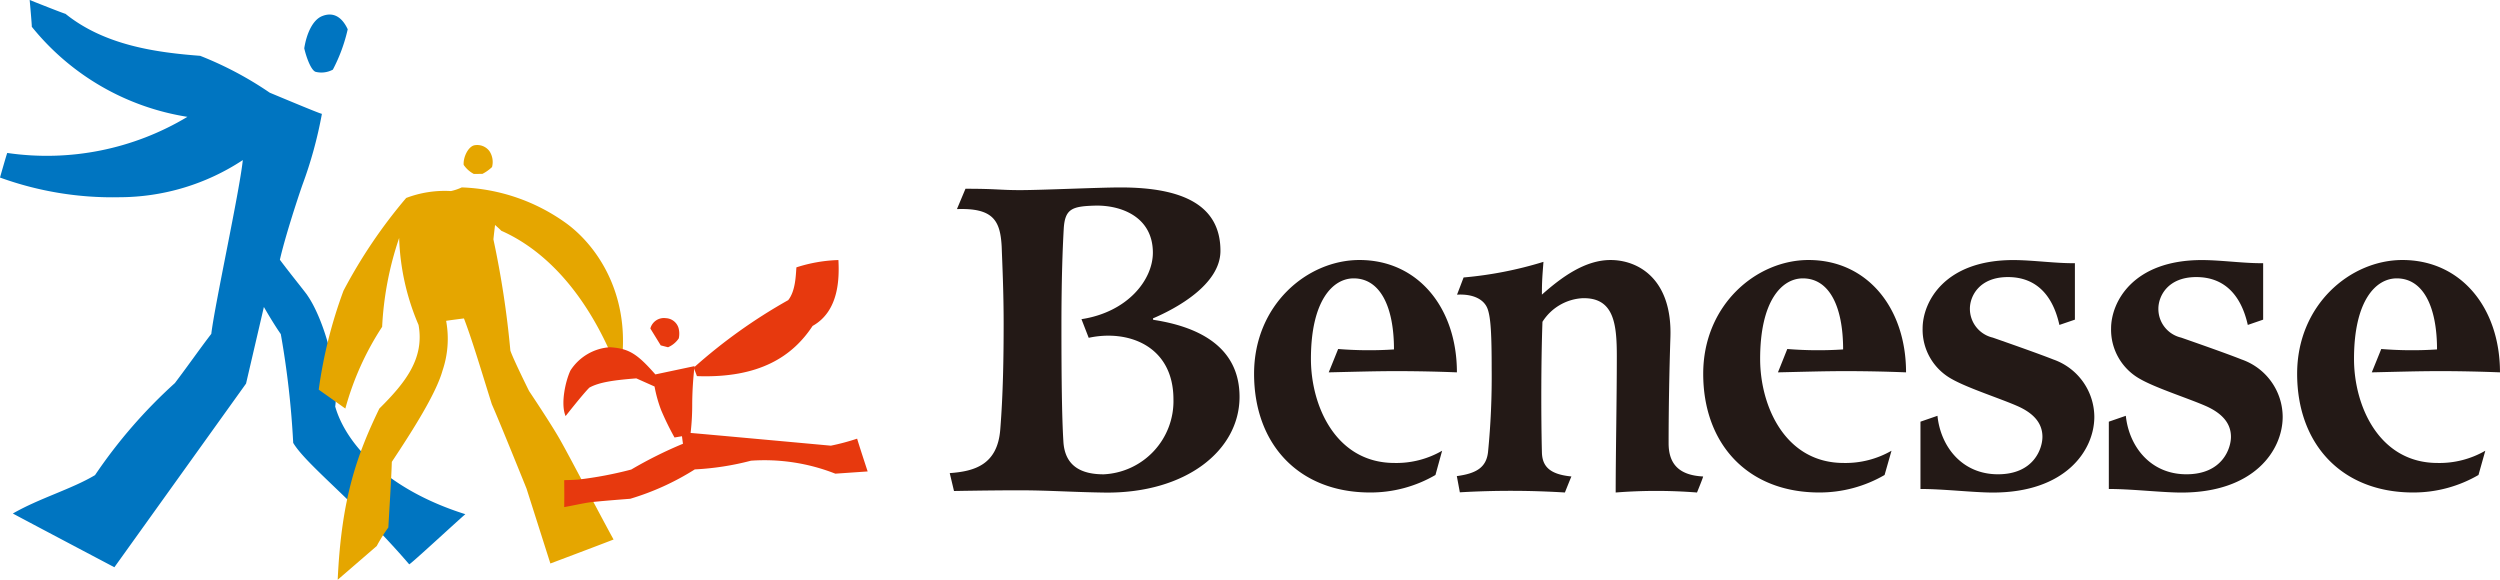
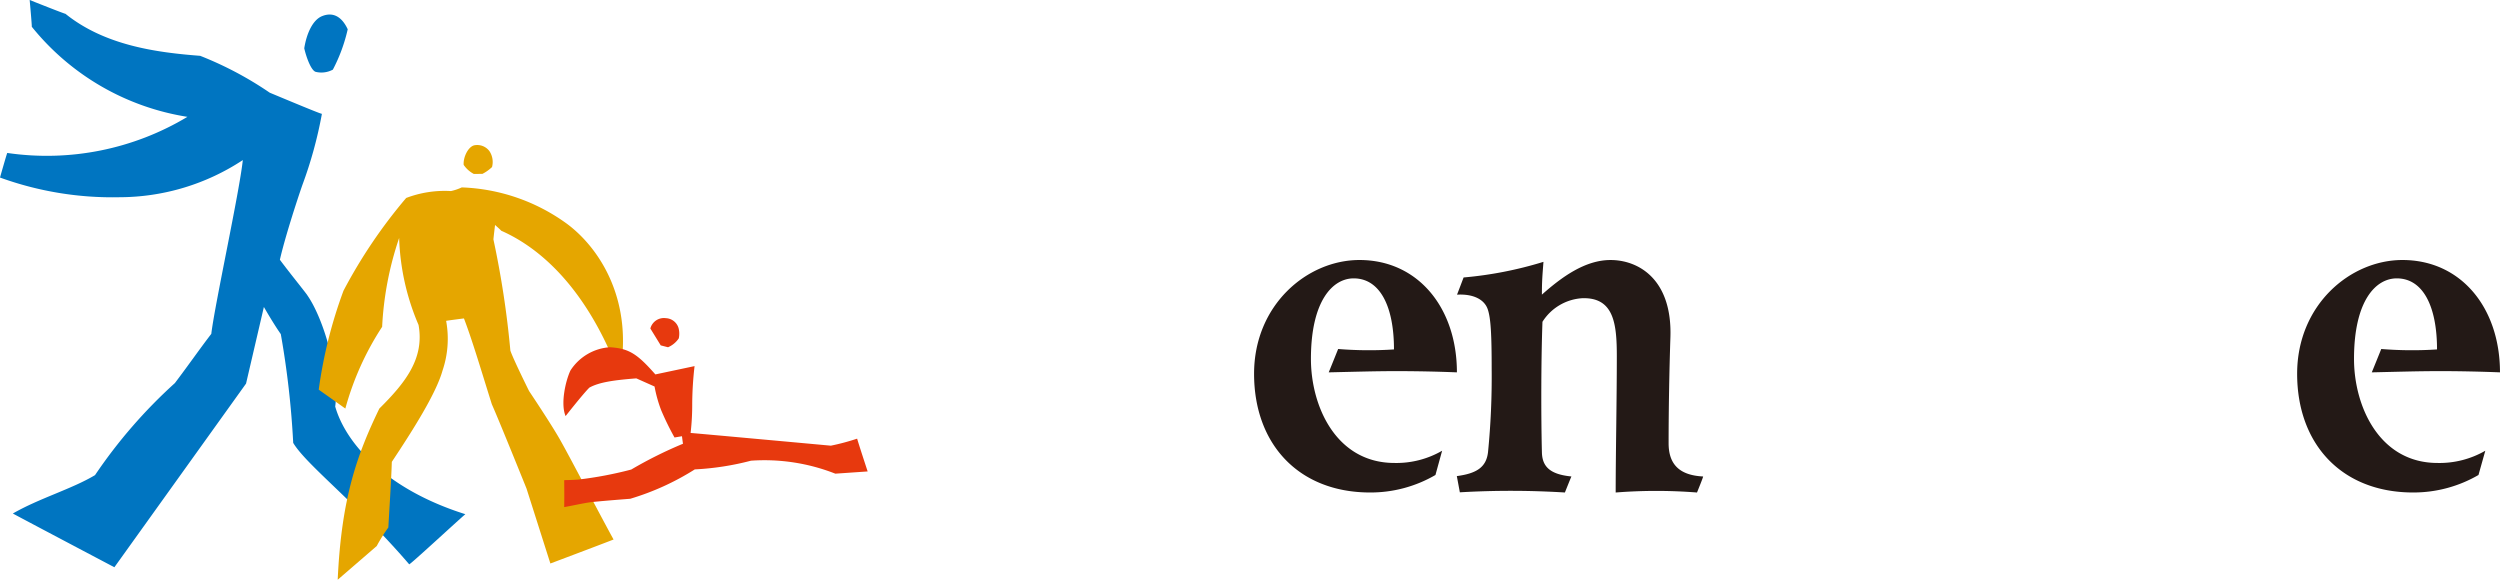
<svg xmlns="http://www.w3.org/2000/svg" width="279.357" height="64.779" viewBox="0 0 279.357 64.779">
  <g fill-rule="evenodd">
    <path data-name="パス 1" d="M22.379 6.242a39.208 39.208 0 0 1 7.763 4.116c2.292.958 5.829 2.432 5.829 2.359a47.14 47.14 0 0 1-2.177 7.94c-.678 1.946-1.987 6.019-2.519 8.367 1.023 1.39 3.075 3.913 3.075 3.984 1.822 2.607 3.6 8.763 3.107 12.418 1.143 4.015 5.55 9.2 14.543 12.031-.684.564-6.2 5.676-6.275 5.6-5.927-6.9-11.5-11.114-12.961-13.568a98.975 98.975 0 0 0-1.386-12.153c-.836-1.188-1.891-3.034-1.891-3.034l-1.993 8.561-14.713 20.524s-11.318-5.97-11.344-6.006c2.954-1.706 6.577-2.729 9.181-4.289a56.409 56.409 0 0 1 8.925-10.286c1.67-2.213 2.767-3.808 4.068-5.5.382-3.239 3.147-15.854 3.521-19.419a25.1 25.1 0 0 1-13.744 4.151A36.841 36.841 0 0 1 0 19.839s.74-2.61.812-2.748a30.514 30.514 0 0 0 20.13-4.035A27.923 27.923 0 0 1 3.55 2.987C3.587 2.987 3.315 0 3.315 0s4.031 1.605 3.993 1.538c4.389 3.538 10.153 4.326 15.071 4.7" fill="#0075c1" />
    <path data-name="パス 2" d="M33.998 5.396c.267-1.692.962-3.173 1.984-3.59 1.159-.474 2.176-.03 2.873 1.466a18.344 18.344 0 0 1-1.659 4.509 2.693 2.693 0 0 1-1.926.246c-.512-.166-1.042-1.62-1.272-2.631" fill="#0075c1" />
    <path data-name="パス 3" d="M51.812 18.424c-.069-.818.477-2.007 1.175-2.185a1.7 1.7 0 0 1 1.714.664 2.2 2.2 0 0 1 .28 1.764 4.538 4.538 0 0 1-1.067.759l-.96.014a3.127 3.127 0 0 1-1.141-1.016" fill="#e5a600" />
    <path data-name="パス 4" d="M45.383 22.123a12.142 12.142 0 0 1 5.009-.774 5.669 5.669 0 0 0 1.207-.408 21.22 21.22 0 0 1 11.694 4.023c3.686 2.7 7.56 8.616 5.945 16.962-3.636-9.685-8.878-14.226-13.224-16.141-.13-.152-.695-.645-.695-.645s-.162 1.325-.183 1.609a104.748 104.748 0 0 1 1.894 12.422c.3.923 2.09 4.524 2.09 4.524s2.551 3.8 3.521 5.547c1.108 1.956 4.439 8.363 5.921 11.044-1.466.576-7.061 2.681-7.061 2.681l-2.665-8.371s-3.028-7.519-3.877-9.423c-1.114-3.535-2.174-7.136-3.116-9.591 0 0-1.965.248-1.991.273a11.055 11.055 0 0 1-.406 5.563c-.732 2.6-3.368 6.731-5.664 10.192-.053 1.995-.3 5.679-.387 7.332a17.847 17.847 0 0 0-1.3 2.075l-4.359 3.764c.414-9.126 2.158-13.961 4.651-19.125 2.885-2.863 5.067-5.582 4.381-9.352a26.626 26.626 0 0 1-2.166-9.71 36.253 36.253 0 0 0-1.9 9.925 32.094 32.094 0 0 0-4.113 9.137c.019 0-2.973-2.113-2.973-2.113a51.859 51.859 0 0 1 2.768-11.06 56.967 56.967 0 0 1 7-10.357" fill="#e5a600" />
    <g data-name="グループ 1" fill="#e7390e">
-       <path data-name="パス 5" d="m77.878 42.03-.354-.95a59.614 59.614 0 0 1 10.551-7.54c.828-1.033.845-2.794.919-3.664a16.782 16.782 0 0 1 4.693-.818c.1 1.962.1 5.695-2.885 7.362-2.219 3.374-5.921 5.867-12.923 5.609" />
      <path data-name="パス 6" d="m73.229 41.839 4.384-.929a38.4 38.4 0 0 0-.263 4.212 27.287 27.287 0 0 1-.18 3.259c-.026-.019 15.674 1.42 15.674 1.42a25.262 25.262 0 0 0 2.933-.784c.253.862 1.177 3.663 1.177 3.663l-3.613.249a21.632 21.632 0 0 0-9.423-1.45 30.7 30.7 0 0 1-6.28.973 29.086 29.086 0 0 1-7.213 3.282c-2.1.163-3.573.29-4.36.378s-2.426.463-3.019.551c.021-1.227 0-3.013 0-3.013s.741 0 1.569-.06a42.629 42.629 0 0 0 5.923-1.123 46.884 46.884 0 0 1 5.781-2.881c-.048-.3-.113-.841-.113-.841l-.833.142a31.362 31.362 0 0 1-1.491-3.047 14.909 14.909 0 0 1-.741-2.651l-2.036-.909c-2.431.189-4.142.419-5.249 1.035-.733.727-2.654 3.179-2.654 3.179-.588-1.372 0-3.961.545-5.1a5.687 5.687 0 0 1 4.397-2.593c2.136.129 3.068.743 5.085 3.034" />
      <path data-name="パス 7" d="m74.639 38.801-.806-.207-1.161-1.888a1.571 1.571 0 0 1 1.737-1.152 1.548 1.548 0 0 1 1.413 1.1 2.448 2.448 0 0 1 .027 1.154 2.757 2.757 0 0 1-1.211 1" />
    </g>
    <g data-name="グループ 2" fill="#231916">
      <path data-name="パス 8" d="M148.471 41.613c0 .019 1.058-2.615 1.058-2.615a42.745 42.745 0 0 0 6.238.048c0-4.81-1.56-7.94-4.506-7.94-2.317 0-4.774 2.474-4.774 9 0 5.291 2.808 11.627 9.342 11.627a10.209 10.209 0 0 0 5.318-1.367l-.746 2.71a14.417 14.417 0 0 1-7.3 1.956c-7.953 0-12.967-5.373-12.967-13.268 0-7.693 5.931-12.71 11.777-12.71 6.558 0 10.888 5.368 10.888 12.554a173.76 173.76 0 0 0-6.7-.138c-2.419 0-4.747.074-7.627.138" />
      <path data-name="パス 9" d="M162.81 32.927c0 .025.736-1.922.736-1.922a42.827 42.827 0 0 0 8.924-1.746c-.111 1.5-.174 2.063-.174 3.664 2.162-1.916 4.788-3.868 7.67-3.868 3.1 0 6.925 2.121 6.689 8.687-.13 3.92-.2 8.284-.2 11.782 0 2.295 1.135 3.582 3.854 3.719.046.019-.682 1.791-.682 1.791a57.834 57.834 0 0 0-9.087 0c0-4.13.128-10.358.128-15.231 0-3.6-.31-6.6-3.876-6.479a5.666 5.666 0 0 0-4.433 2.635c-.16 4.478-.16 10.549-.062 14.577.035 1.59.883 2.472 3.3 2.706-.016 0-.731 1.791-.731 1.791a98.218 98.218 0 0 0-11.739-.02l-.337-1.813c2.2-.291 3.284-.98 3.484-2.66a85.182 85.182 0 0 0 .41-9.253c0-3.925-.1-5.76-.445-6.74-.367-1.062-1.575-1.726-3.433-1.62" />
-       <path data-name="パス 10" d="M231.855 29.406v6.312l-1.733.591c-.718-3.26-2.543-5.348-5.752-5.348s-4.249 2.144-4.249 3.535a3.305 3.305 0 0 0 2.554 3.228c1.864.652 5.164 1.81 6.761 2.443a6.832 6.832 0 0 1 4.59 6.4c0 3.79-3.245 8.472-11.335 8.472-2.147 0-5.5-.4-8.093-.4v-7.52l1.9-.657c.344 3.405 2.718 6.535 6.756 6.535s4.973-2.9 4.973-4.187c0-1.558-1.021-2.637-2.723-3.405-1.908-.851-5.552-2.009-7.355-3.024a6.293 6.293 0 0 1-3.311-5.668c0-2.979 2.449-7.653 10.136-7.653 2.141 0 4.848.387 6.878.347" />
-       <path data-name="パス 11" d="M198.668 41.613c0 .019 1.049-2.615 1.049-2.615a42.73 42.73 0 0 0 6.238.048c0-4.81-1.544-7.94-4.5-7.94-2.325 0-4.772 2.474-4.772 9 0 5.291 2.805 11.627 9.336 11.627a10.311 10.311 0 0 0 5.343-1.367l-.773 2.71a14.479 14.479 0 0 1-7.3 1.956c-7.95 0-12.967-5.373-12.967-13.268 0-7.693 5.931-12.71 11.774-12.71 6.561 0 10.891 5.368 10.891 12.554a173.271 173.271 0 0 0-6.685-.138c-2.4 0-4.739.074-7.627.138" />
-       <path data-name="パス 12" d="M252.891 29.406v6.312l-1.716.591c-.729-3.26-2.556-5.348-5.756-5.348s-4.236 2.145-4.236 3.536a3.287 3.287 0 0 0 2.545 3.228c1.863.652 5.171 1.81 6.754 2.443a6.819 6.819 0 0 1 4.591 6.4c0 3.79-3.238 8.472-11.309 8.472-2.182 0-5.515-.4-8.118-.4v-7.521l1.9-.657c.352 3.405 2.734 6.535 6.768 6.535s4.979-2.9 4.979-4.187c0-1.558-1.045-2.637-2.728-3.405-1.91-.851-5.57-2.009-7.367-3.024a6.3 6.3 0 0 1-3.3-5.668c0-2.979 2.454-7.653 10.145-7.653 2.135 0 4.827.387 6.848.347" />
      <path data-name="パス 13" d="M265.026 41.613c0 .019 1.063-2.615 1.063-2.615a42.642 42.642 0 0 0 6.231.048c0-4.81-1.56-7.94-4.5-7.94-2.333 0-4.776 2.474-4.776 9 0 5.291 2.824 11.627 9.337 11.627a10.238 10.238 0 0 0 5.334-1.367l-.762 2.71a14.464 14.464 0 0 1-7.3 1.956c-7.959 0-12.964-5.373-12.964-13.268 0-7.693 5.93-12.71 11.766-12.71 6.568 0 10.9 5.368 10.9 12.554-2.156-.085-4.5-.138-6.7-.138-2.416 0-4.743.074-7.628.138" />
-       <path data-name="パス 14" d="m106.935 23.356.95-2.264c3.563 0 3.8.153 6.123.153s8.822-.3 11.209-.3c6.922 0 11.159 1.966 11.159 7.085 0 3.771-4.956 6.446-7.544 7.547l.028.158c4.92.744 9.65 2.92 9.65 8.608 0 5.976-5.966 10.784-15.008 10.7-3.692-.051-6.352-.255-9.6-.255s-7.3.078-7.3.078l-.476-2c2.775-.2 5.344-.935 5.647-4.886.317-3.932.377-8.144.377-11.8 0-3.637-.149-6.674-.22-8.638-.157-2.882-.931-4.322-5-4.177m15.473-.389c2.808-.062 6.4 1.206 6.423 5.229.011 3.083-2.844 6.674-7.979 7.459l.809 2.084c4.378-.956 9.469.873 9.469 6.887a8.189 8.189 0 0 1-7.8 8.367c-2.508 0-4.347-.916-4.5-3.685-.171-2.753-.218-7.338-.218-12.876s.151-9.014.259-10.9c.138-2.232.953-2.493 3.538-2.565" />
    </g>
  </g>
</svg>